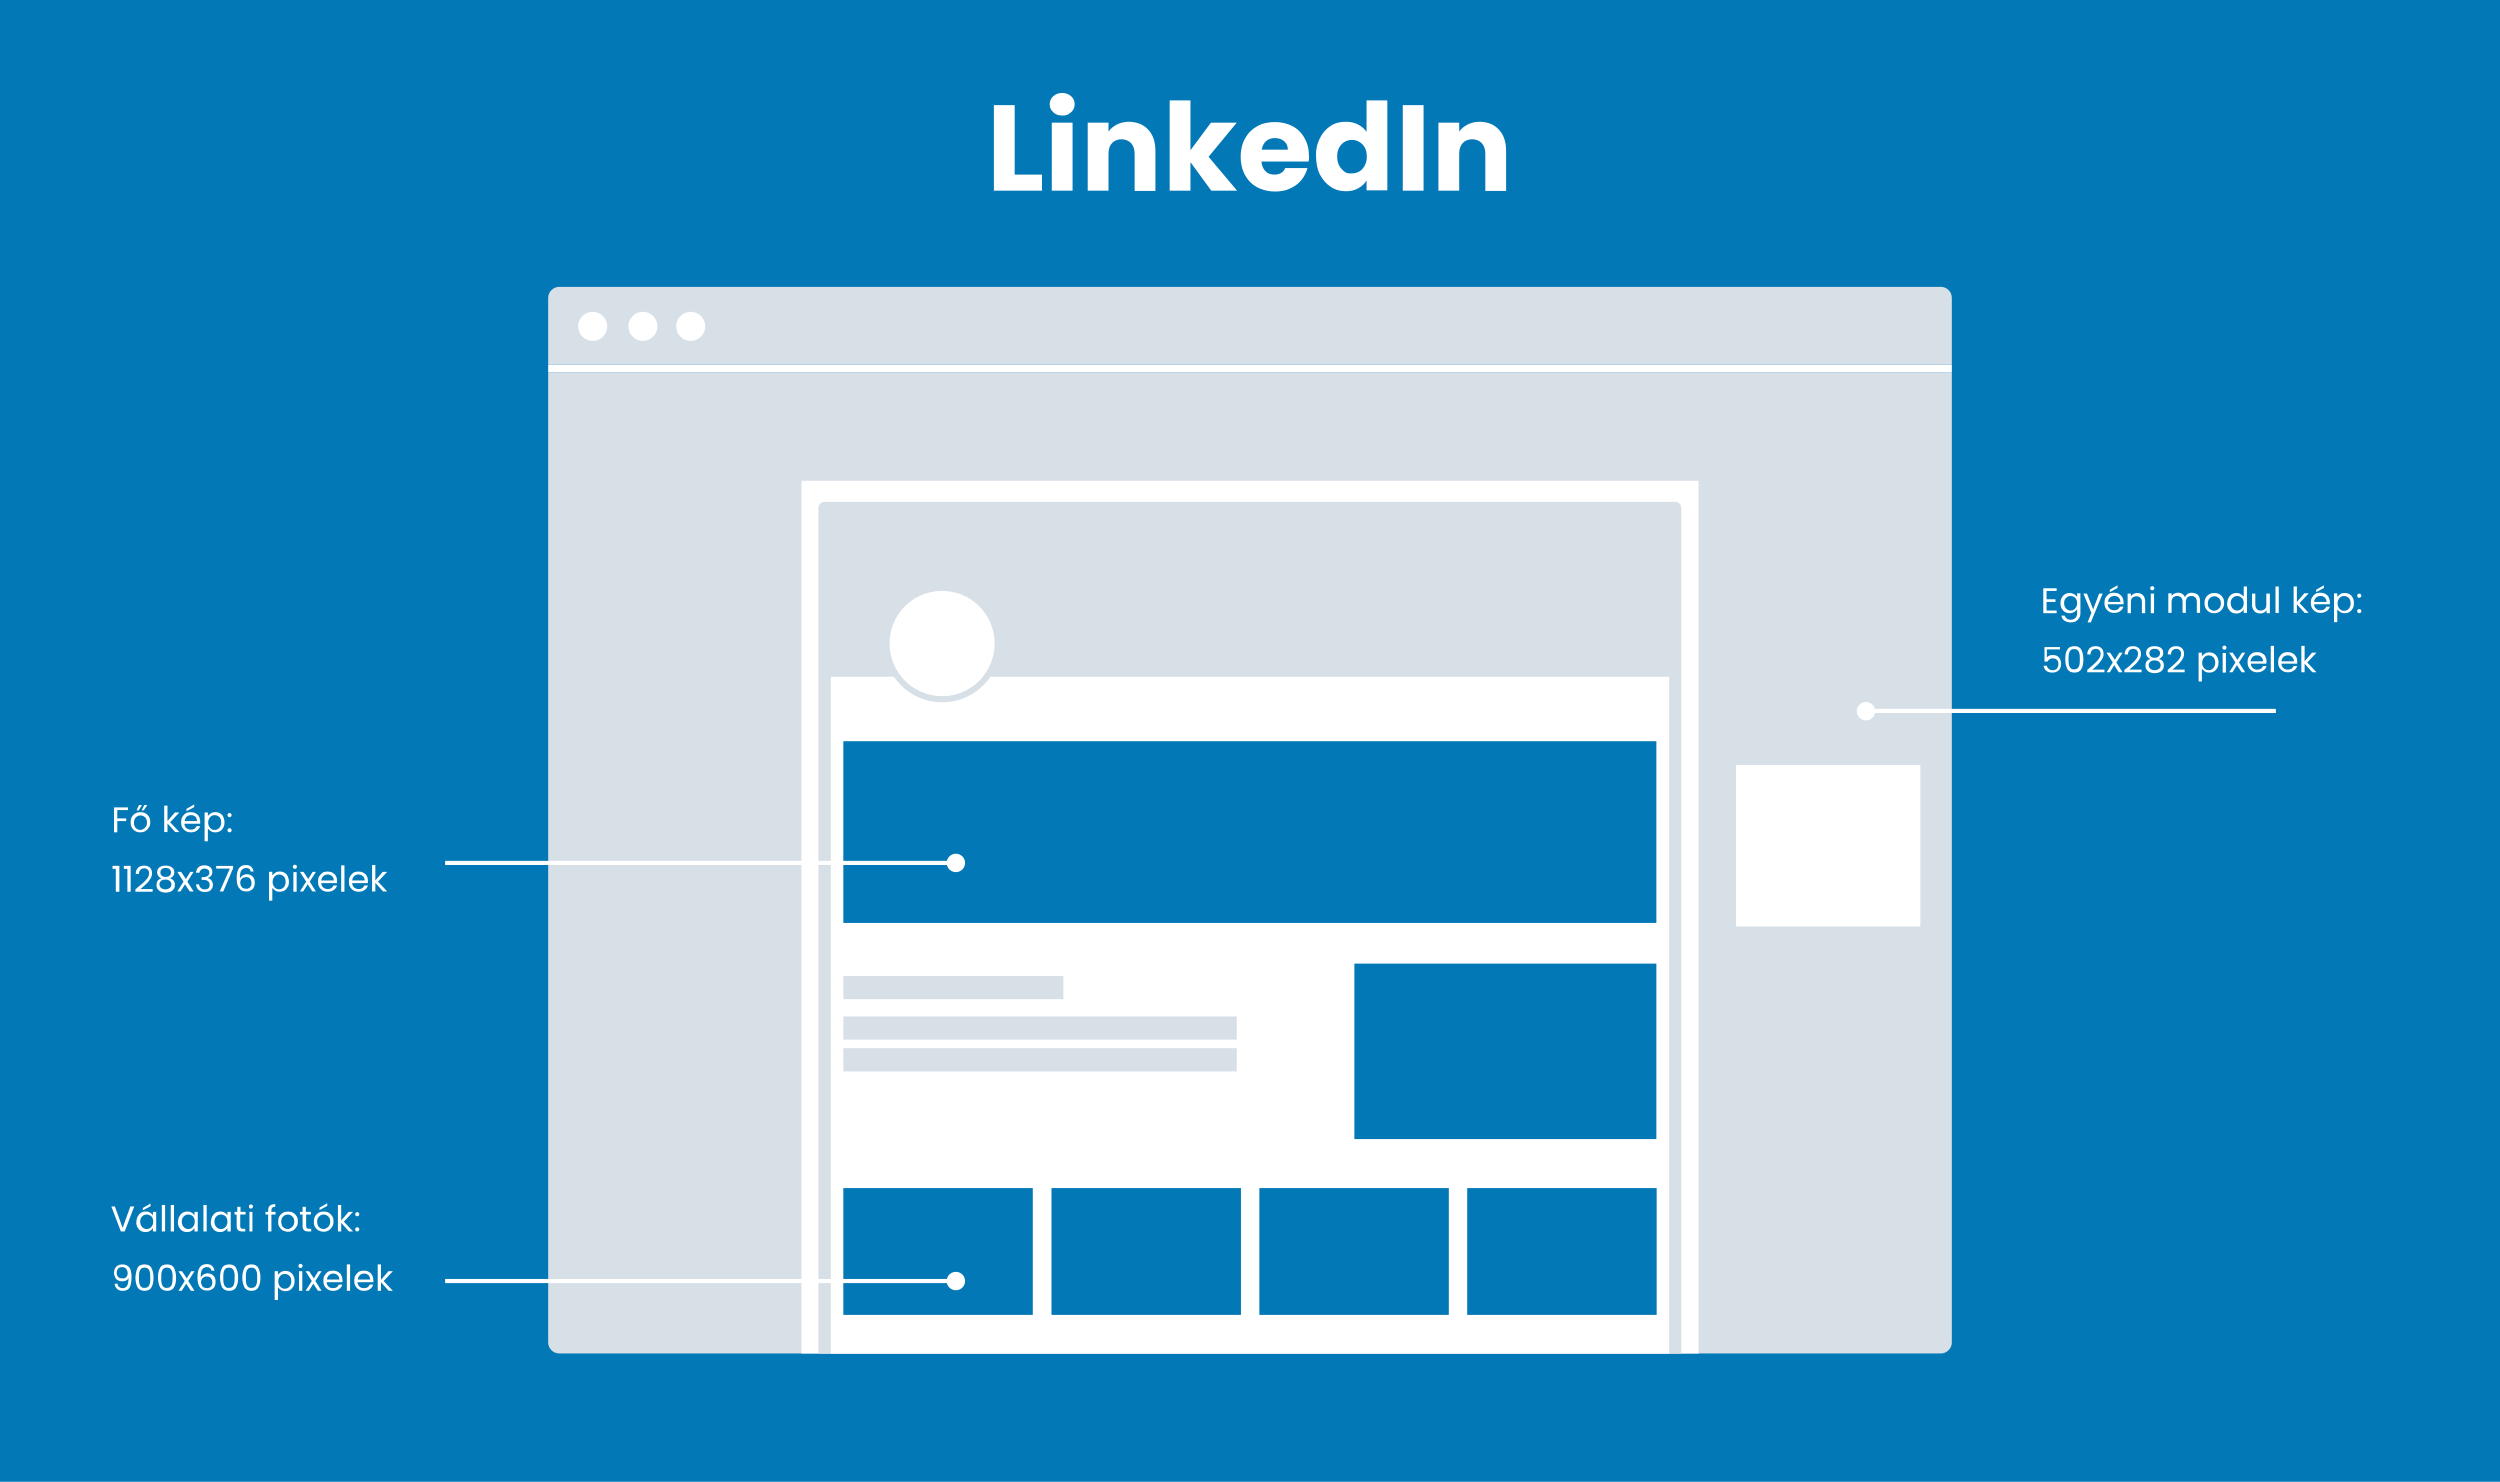
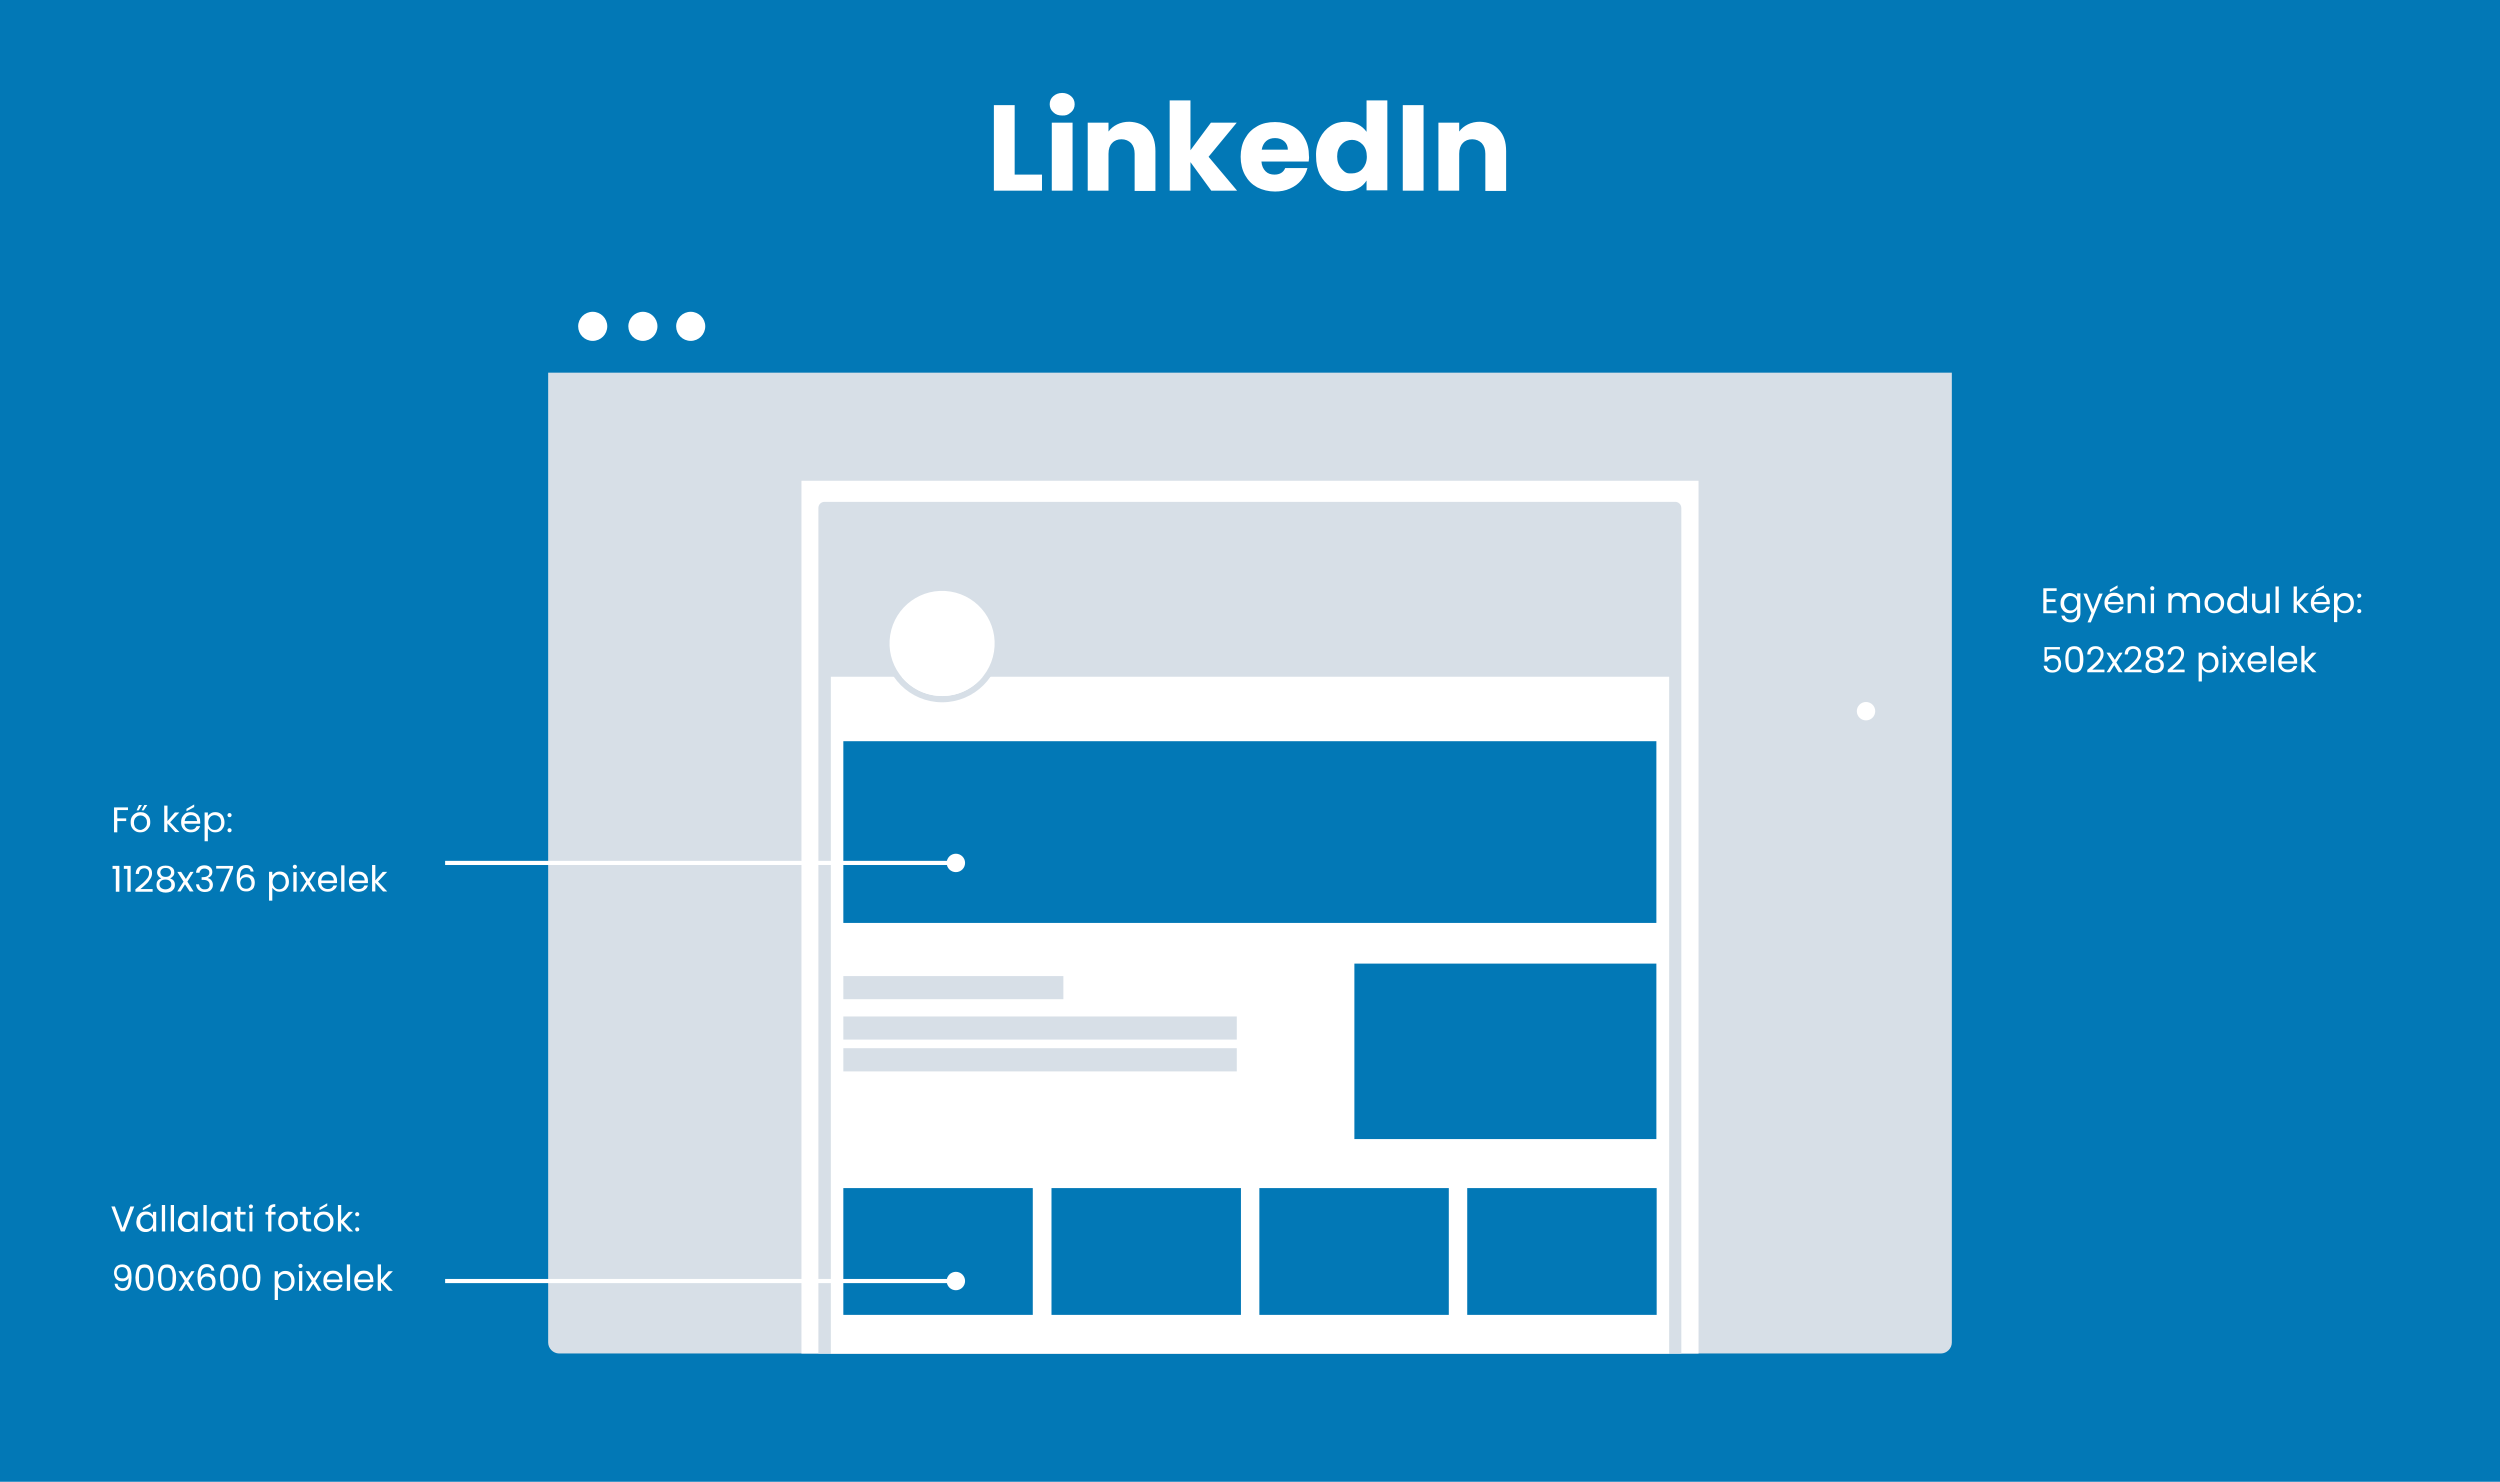
<svg xmlns="http://www.w3.org/2000/svg" xml:space="preserve" baseProfile="tiny" overflow="visible" version="1.2" viewBox="0 0 841.9 499">
  <path fill="#0278B6" d="M0 0h841.9v499H0z" />
-   <path fill="#D7DFE7" d="M657.3 100.3v22.5H184.6v-22.5c0-2 1.7-3.7 3.7-3.7h465.3c2 0 3.7 1.6 3.7 3.7" />
-   <path fill="#FFF" d="M184.6 122.8h472.7v2.7H184.6z" />
  <path fill="#D7DFE7" d="M184.6 125.5v326.6c0 2 1.7 3.7 3.7 3.7h465.3c2 0 3.7-1.7 3.7-3.7V125.5z" />
  <circle cx="199.6" cy="109.9" r="4.9" fill="#FFF" />
  <circle cx="216.5" cy="109.9" r="4.9" fill="#FFF" />
  <circle cx="232.6" cy="109.9" r="4.9" fill="#FFF" />
  <g fill="#FFF">
    <circle cx="320.8" cy="209.5" r="3.1" />
    <path d="M492.742 210.186h-170.6v-1.4h170.6z" />
  </g>
  <path fill="#FFF" d="M269.9 161.9H572v293.9H269.9z" />
  <path fill="#D7DFE7" d="M566.2 455.8H275.6V171.1c0-1.2.9-2.1 2.1-2.1h286.4c1.2 0 2.1.9 2.1 2.1z" />
  <path fill="#FFF" d="M279.8 227.9h282.3v227.9H279.8z" />
  <path fill="#D7DFE7" d="M317.3 197.1c-10.8 0-19.7 8.8-19.7 19.7s8.8 19.7 19.7 19.7c10.8 0 19.7-8.8 19.7-19.7-.1-10.9-8.9-19.7-19.7-19.7m0 37.3c-9.7 0-17.7-7.9-17.7-17.7 0-9.7 7.9-17.7 17.7-17.7s17.7 7.9 17.7 17.7c-.1 9.8-8 17.7-17.7 17.7" />
  <circle cx="317.3" cy="216.7" r="17.7" fill="#FFF" transform="rotate(-80.781 317.269 216.716)" />
  <g fill="#FFF">
    <path d="M341.7 58.8h9.2v5.4h-16.2V35.4h7zM354.7 37.8q-1.2-1.05-1.2-2.7t1.2-2.7c.8-.7 1.8-1.1 3-1.1s2.2.4 3 1.1q1.2 1.05 1.2 2.7t-1.2 2.7c-1.2 1.05-1.8 1.1-3 1.1s-2.2-.3-3-1.1m6.5 3.5v22.9h-7V41.3zM386.7 43.7q2.4 2.55 2.4 7.2v13.4h-7V51.8q0-2.25-1.2-3.6c-.8-.8-1.9-1.3-3.2-1.3s-2.4.4-3.2 1.3q-1.2 1.2-1.2 3.6v12.4h-7V41.3h7v3c.7-1 1.7-1.8 2.9-2.4s2.6-.9 4.1-.9c2.6.1 4.8.9 6.4 2.7M407.9 64.2l-7-9.6v9.6h-7V33.8h7v16.8l6.9-9.3h8.7L407 52.8l9.6 11.4zM440.7 54.4h-15.9c.1 1.4.6 2.5 1.4 3.3s1.8 1.1 3 1.1c1.7 0 3-.7 3.6-2.2h7.5c-.4 1.5-1.1 2.9-2.1 4.1s-2.2 2.1-3.8 2.8c-1.5.7-3.2 1-5 1-2.2 0-4.2-.5-6-1.4-1.8-1-3.1-2.3-4.1-4.1s-1.5-3.9-1.5-6.2.5-4.5 1.5-6.2c1-1.8 2.3-3.1 4.1-4.1 1.7-1 3.8-1.4 6-1.4s4.2.5 5.9 1.4 3.1 2.3 4 4q1.5 2.55 1.5 6c.1.5 0 1.2-.1 1.9m-7-3.9c0-1.2-.4-2.2-1.2-2.9s-1.8-1.1-3.1-1.1c-1.2 0-2.2.3-3 1s-1.3 1.7-1.5 2.9h8.8zM444.5 46.5c.9-1.8 2.1-3.1 3.6-4.1s3.2-1.4 5.1-1.4c1.5 0 2.9.3 4.1.9s2.2 1.5 2.9 2.5V33.8h7v30.3h-7v-3.3c-.7 1.1-1.6 2-2.8 2.6-1.2.7-2.6 1-4.2 1q-2.85 0-5.1-1.5c-1.5-1-2.7-2.4-3.6-4.1-.9-1.8-1.3-3.9-1.3-6.2-.1-2.3.4-4.3 1.3-6.1m14.3 2.1c-1-1-2.2-1.5-3.5-1.5s-2.6.5-3.5 1.5c-1 1-1.5 2.4-1.5 4.1q0 2.55 1.5 4.2c1.5 1.65 2.2 1.5 3.5 1.5s2.6-.5 3.5-1.5 1.5-2.4 1.5-4.1q0-2.7-1.5-4.2M479.4 35.4v28.8h-7V35.4zM504.8 43.7q2.4 2.55 2.4 7.2v13.4h-7V51.8q0-2.25-1.2-3.6c-.8-.8-1.9-1.3-3.2-1.3s-2.4.4-3.2 1.3q-1.2 1.2-1.2 3.6v12.4h-7V41.3h7v3c.7-1 1.7-1.8 2.9-2.4s2.6-.9 4.1-.9c2.7.1 4.8.9 6.4 2.7" />
  </g>
  <g fill="#FFF">
    <path d="M43.1 271.9v.9h-3.6v2.8h3v.9h-3v3.8h-1.1v-8.4zM45.6 279.9q-.75-.45-1.2-1.2c-.3-.5-.4-1.1-.4-1.8s.1-1.3.4-1.8q.45-.75 1.2-1.2c.5-.3 1.1-.4 1.7-.4s1.2.1 1.7.4q.75.45 1.2 1.2c.3.5.4 1.1.4 1.8s-.1 1.3-.5 1.8q-.45.75-1.2 1.2c-.5.3-1.1.4-1.7.4s-1.1-.1-1.6-.4m2.8-.8c.3-.2.6-.5.8-.8s.3-.8.3-1.3-.1-1-.3-1.3c-.2-.4-.5-.6-.8-.8s-.7-.3-1.1-.3-.8.1-1.1.3-.6.5-.8.8c-.2.4-.3.8-.3 1.3s.1 1 .3 1.4.5.6.8.8.7.3 1.1.3.7-.2 1.1-.4m-1.7-6.2H46l.8-1.8h1zm1.7 0h-.7l.9-1.8h1zM59 280.2l-2.6-2.9v2.9h-1.1v-8.9h1.1v5.2l2.5-2.9h1.5l-3.1 3.3 3.1 3.3zM67.4 277.4h-5.3c0 .6.3 1.2.7 1.5s.9.5 1.5.5q.75 0 1.2-.3c.3-.2.5-.5.7-.9h1.2c-.2.6-.5 1.1-1.1 1.5-.5.4-1.2.6-2 .6-.6 0-1.2-.1-1.7-.4q-.75-.45-1.2-1.2c-.3-.5-.4-1.1-.4-1.8s.1-1.3.4-1.8.7-.9 1.1-1.2c.5-.3 1.1-.4 1.7-.4s1.2.1 1.7.4.9.6 1.1 1.1c.3.5.4 1 .4 1.6.1.3 0 .5 0 .8m-1.3-2c-.2-.3-.4-.5-.8-.7s-.7-.2-1-.2c-.6 0-1 .2-1.4.5-.4.4-.6.8-.7 1.5h4.2c-.1-.4-.2-.8-.3-1.1m-.7-3.6-2.6 1.4v-.8l2.6-1.5zM71 273.9c.4-.3.9-.4 1.5-.4s1.1.1 1.6.4.9.7 1.1 1.2.4 1.1.4 1.8-.1 1.3-.4 1.8-.6.9-1.1 1.2-1 .4-1.6.4-1.1-.1-1.5-.4-.8-.6-1-.9v4.3h-1.1v-9.7H70v1.2c.2-.3.5-.6 1-.9m3.2 1.7c-.2-.4-.5-.6-.8-.8s-.7-.3-1.1-.3-.8.1-1.1.3-.6.5-.8.9-.3.8-.3 1.3.1.9.3 1.3.5.7.8.9.7.3 1.1.3.8-.1 1.1-.3.6-.5.8-.9.3-.8.3-1.3c0-.6-.1-1-.3-1.4M76.8 275c-.1-.1-.2-.3-.2-.5s.1-.4.2-.5.3-.2.5-.2.4.1.5.2.2.3.2.5-.1.4-.2.5-.3.2-.5.2-.3-.1-.5-.2m0 5.1c-.1-.1-.2-.3-.2-.5s.1-.4.2-.5.3-.2.5-.2.4.1.5.2.2.3.2.5-.1.4-.2.5-.3.2-.5.2-.3-.1-.5-.2M37.9 292.6v-1h2.3v8.7H39v-7.7zM41.7 292.6v-1H44v8.7h-1.1v-7.7zM48.1 297.4c.6-.5 1.1-1.1 1.5-1.6s.6-1.1.6-1.7c0-.5-.1-.9-.4-1.2s-.7-.5-1.2-.5-1 .2-1.3.5-.5.8-.5 1.4h-1.1c0-.9.3-1.6.8-2.1s1.2-.7 2-.7 1.5.2 2 .7.7 1.1.7 1.9c0 .7-.2 1.3-.6 1.9s-.8 1.2-1.4 1.7c-.5.5-1.1 1-1.9 1.7h4.1v.9h-5.8v-.8c1.1-1 1.9-1.6 2.5-2.1M53.3 295c-.2-.3-.4-.7-.4-1.2q0-.6.3-1.2c.2-.3.5-.6 1-.8.4-.2.9-.3 1.6-.3s1.1.1 1.6.3c.4.2.8.5 1 .8q.3.45.3 1.2c0 .5-.1.9-.4 1.2-.2.3-.6.6-1 .8.5.2.9.4 1.2.8s.4.8.4 1.4c0 .5-.1 1-.4 1.4s-.6.7-1.1.9-1 .3-1.6.3-1.1-.1-1.6-.3-.8-.5-1.1-.9-.4-.8-.4-1.4c0-.5.1-1 .4-1.4s.7-.6 1.2-.8c-.4-.2-.8-.5-1-.8m1 1.6q-.6.45-.6 1.2c0 .5.2.9.5 1.2.4.3.9.5 1.5.5s1.1-.2 1.5-.5.5-.7.5-1.2q0-.75-.6-1.2c-.4-.3-.9-.4-1.5-.4-.4 0-.9.1-1.3.4m2.8-3.9c-.3-.3-.8-.4-1.3-.4-.6 0-1 .1-1.3.4s-.5.6-.5 1.1c0 .4.2.8.5 1.1s.8.4 1.3.4 1-.1 1.3-.4.5-.6.5-1.1c0-.4-.2-.8-.5-1.1M63.9 300.2l-1.6-2.4-1.5 2.4h-1.1l2.1-3.3-2.1-3.3H61l1.6 2.4 1.5-2.4h1.1l-2.1 3.3 2.1 3.3zM66.9 292c.5-.4 1.2-.6 2-.6.5 0 1 .1 1.4.3s.7.5.9.8.3.7.3 1.1c0 .5-.1.9-.4 1.3s-.7.6-1.1.7v.1c.5.1.9.4 1.2.8s.5.9.5 1.5q0 .75-.3 1.2c-.3.45-.5.7-.9.9s-.9.3-1.5.3c-.8 0-1.5-.2-2.1-.7-.5-.4-.8-1.1-.9-1.9h1q.15.75.6 1.2c.45.45.8.5 1.3.5.6 0 1-.1 1.3-.4s.4-.7.4-1.1c0-.6-.2-1-.6-1.3s-1-.4-1.8-.4h-.3v-.9h.3c.7 0 1.3-.1 1.7-.4s.6-.6.6-1.1c0-.4-.1-.8-.4-1s-.7-.4-1.2-.4-.9.1-1.2.4-.5.6-.5 1H66c.1-.9.4-1.5.9-1.9M78.5 292.4l-3.3 7.8H74l3.4-7.7h-4.6v-.9h5.7zM82.9 292.3c-.7 0-1.2.3-1.6.8s-.5 1.5-.5 2.7c.2-.4.5-.7.9-1 .4-.2.9-.4 1.4-.4.8 0 1.5.3 2 .8s.7 1.2.7 2.1q0 .75-.3 1.5c-.2.4-.5.8-1 1-.4.3-.9.4-1.6.4-.8 0-1.5-.2-1.9-.6s-.8-.9-1-1.5q-.3-.9-.3-2.4c0-2.9 1-4.4 3.1-4.4q1.2 0 1.8.6c.4.4.7 1 .8 1.6h-1q-.15-1.2-1.5-1.2m-1 3.3c-.3.1-.6.4-.7.6-.2.3-.3.6-.3 1 0 .6.2 1.1.5 1.5s.9.6 1.5.6 1-.2 1.3-.5.5-.8.5-1.4-.2-1.1-.5-1.5-.8-.5-1.4-.5c-.3 0-.6.1-.9.2M92.7 293.9c.4-.3.9-.4 1.5-.4s1.1.1 1.6.4.9.7 1.1 1.2.4 1.1.4 1.8-.1 1.3-.4 1.8-.6.9-1.1 1.2-1 .4-1.6.4-1.1-.1-1.5-.4-.8-.6-1-.9v4.3h-1.1v-9.7h1.1v1.2c.3-.3.6-.6 1-.9m3.2 1.7c-.2-.4-.5-.6-.8-.8s-.7-.3-1.1-.3-.8.1-1.1.3-.6.5-.8.9-.3.8-.3 1.3.1.9.3 1.3.5.7.8.9.7.3 1.1.3.8-.1 1.1-.3.6-.5.8-.9.3-.8.3-1.3c0-.6-.1-1-.3-1.4M98.8 292.4c-.1-.1-.2-.3-.2-.5s.1-.4.2-.5.3-.2.5-.2.4.1.5.2.2.3.2.5-.1.4-.2.5-.3.2-.5.2c-.1 0-.3-.1-.5-.2m1.1 1.3v6.6h-1.1v-6.6zM105.2 300.2l-1.6-2.4-1.5 2.4H101l2.1-3.3-2.1-3.3h1.2l1.6 2.4 1.5-2.4h1.1l-2.1 3.3 2.1 3.3zM113.5 297.4h-5.3c0 .6.3 1.2.7 1.5s.9.5 1.5.5q.75 0 1.2-.3c.3-.2.5-.5.7-.9h1.2c-.2.6-.5 1.1-1.1 1.5-.5.4-1.2.6-2 .6-.6 0-1.2-.1-1.7-.4q-.75-.45-1.2-1.2c-.3-.5-.4-1.1-.4-1.8s.1-1.3.4-1.8.7-.9 1.1-1.2c.5-.3 1.1-.4 1.7-.4s1.2.1 1.7.4.9.6 1.1 1.1c.3.5.4 1 .4 1.6zm-1.4-2c-.2-.3-.4-.5-.8-.7s-.7-.2-1-.2c-.6 0-1 .2-1.4.5-.4.4-.6.8-.7 1.5h4.2c0-.4-.1-.8-.3-1.1M116 291.4v8.9h-1.1v-8.9zM123.9 297.4h-5.3c0 .6.3 1.2.7 1.5s.9.5 1.5.5q.75 0 1.2-.3c.3-.2.5-.5.7-.9h1.2c-.2.6-.5 1.1-1.1 1.5-.5.4-1.2.6-2 .6-.6 0-1.2-.1-1.7-.4q-.75-.45-1.2-1.2c-.3-.5-.4-1.1-.4-1.8s.1-1.3.4-1.8.7-.9 1.1-1.2c.5-.3 1.1-.4 1.7-.4s1.2.1 1.7.4.9.6 1.1 1.1c.3.5.4 1 .4 1.6zm-1.4-2c-.2-.3-.4-.5-.8-.7s-.7-.2-1-.2c-.6 0-1 .2-1.4.5-.4.4-.6.8-.7 1.5h4.2c0-.4-.1-.8-.3-1.1M129 300.2l-2.6-2.9v2.9h-1.1v-8.9h1.1v5.2l2.5-2.9h1.5l-3.1 3.3 3.1 3.3z" />
  </g>
  <g fill="#FFF">
    <path d="M689.2 199v2.8h3v.9h-3v2.9h3.4v.9h-4.5v-8.4h4.5v.9zM698.5 200.1c.4.2.7.6 1 .9v-1.2h1.1v6.7c0 .6-.1 1.1-.4 1.6s-.6.8-1.1 1.1-1 .4-1.7.4c-.9 0-1.6-.2-2.2-.6s-.9-1-1-1.7h1.1c.1.4.4.7.7 1s.8.4 1.4.4q.9 0 1.5-.6c.4-.4.6-.9.6-1.6v-1.4c-.2.4-.5.7-1 1s-.9.4-1.5.4-1.1-.1-1.6-.4-.8-.7-1.1-1.2-.4-1.1-.4-1.8.1-1.3.4-1.8.6-.9 1.1-1.2 1-.4 1.6-.4 1.1.2 1.5.4m.7 1.7c-.2-.4-.5-.6-.8-.8s-.7-.3-1.1-.3-.8.1-1.1.3-.6.5-.8.8c-.2.4-.3.8-.3 1.3s.1.9.3 1.3.5.7.8.9.7.3 1.1.3.8-.1 1.1-.3.6-.5.8-.9.3-.8.3-1.3-.1-.9-.3-1.3M708.1 199.9l-4 9.7H703l1.3-3.2-2.7-6.5h1.2l2.1 5.3 2-5.3zM715.1 203.5h-5.3c0 .6.3 1.2.7 1.5.4.4.9.5 1.5.5q.75 0 1.2-.3c.3-.2.5-.5.7-.9h1.2c-.2.6-.5 1.1-1.1 1.5-.5.4-1.2.6-2 .6-.6 0-1.2-.1-1.7-.4q-.75-.45-1.2-1.2c-.3-.5-.4-1.1-.4-1.8s.1-1.3.4-1.8.7-.9 1.1-1.2c.5-.3 1.1-.4 1.7-.4s1.2.1 1.7.4.8.6 1.1 1.1.4 1 .4 1.6c.1.4 0 .6 0 .8m-1.3-1.9c-.2-.3-.4-.5-.8-.7-.3-.2-.7-.2-1-.2-.6 0-1 .2-1.4.5s-.6.8-.7 1.5h4.2c-.1-.5-.2-.8-.3-1.1m-.7-3.6-2.6 1.4v-.8l2.6-1.5zM721.7 200.5c.5.5.7 1.2.7 2.1v3.9h-1.1v-3.7c0-.7-.2-1.2-.5-1.5s-.8-.5-1.3-.5c-.6 0-1 .2-1.4.5s-.5.9-.5 1.6v3.6h-1.1v-6.6h1.1v.9c.2-.3.5-.6.9-.8s.8-.3 1.2-.3c.9 0 1.6.3 2 .8M724.3 198.6c-.1-.1-.2-.3-.2-.5s.1-.4.2-.5.3-.2.5-.2.4.1.5.2.2.3.2.5-.1.4-.2.5-.3.2-.5.2-.3-.1-.5-.2m1.1 1.3v6.6h-1.1v-6.6zM739.7 200c.4.2.7.5.9 1q.3.6.3 1.5v3.9h-1.1v-3.7c0-.7-.2-1.2-.5-1.5s-.8-.5-1.3-.5c-.6 0-1 .2-1.4.5-.3.4-.5.9-.5 1.6v3.6H735v-3.7c0-.7-.2-1.2-.5-1.5s-.8-.5-1.3-.5c-.6 0-1 .2-1.4.5-.3.4-.5.9-.5 1.6v3.6h-1.1v-6.6h1.1v.9c.2-.3.5-.6.9-.8q.6-.3 1.2-.3c.6 0 1 .1 1.5.4.4.2.7.6.9 1.1.2-.5.5-.8.9-1.1s.9-.4 1.4-.4c.8.1 1.2.2 1.6.4M744 206.1q-.75-.45-1.2-1.2c-.3-.5-.4-1.1-.4-1.8s.1-1.3.4-1.8.7-.9 1.2-1.2 1.1-.4 1.7-.4 1.2.1 1.7.4q.75.45 1.2 1.2c.3.5.4 1.1.4 1.8s-.2 1.3-.5 1.8q-.45.75-1.2 1.2c-.5.3-1.1.4-1.7.4s-1.1-.1-1.6-.4m2.8-.8c.3-.2.6-.5.8-.8.2-.4.3-.8.3-1.3s-.1-1-.3-1.3c-.2-.4-.5-.6-.8-.8s-.7-.3-1.1-.3-.8.1-1.1.3-.6.5-.8.8c-.2.4-.3.8-.3 1.3s.1 1 .3 1.4.5.6.8.8.7.3 1.1.3c.4-.1.7-.2 1.1-.4M750.5 201.3c.3-.5.6-.9 1.1-1.2s1-.4 1.6-.4c.5 0 1 .1 1.4.4.4.2.8.5 1 .9v-3.5h1.1v8.9h-1.1v-1.2c-.2.4-.5.7-1 1s-.9.4-1.5.4-1.1-.1-1.6-.4-.8-.7-1.1-1.2-.4-1.1-.4-1.8c.1-.8.2-1.3.5-1.9m4.8.5c-.2-.4-.5-.6-.8-.8s-.7-.3-1.1-.3-.8.1-1.1.3-.6.5-.8.8c-.2.4-.3.8-.3 1.3s.1.9.3 1.3.5.7.8.9.7.3 1.1.3.8-.1 1.1-.3.6-.5.8-.9.3-.8.3-1.3-.1-.9-.3-1.3M764.4 199.9v6.6h-1.1v-1c-.2.3-.5.6-.9.8s-.8.3-1.2.3c-.5 0-1-.1-1.4-.3s-.7-.5-1-1c-.2-.4-.4-.9-.4-1.5v-3.9h1.1v3.7c0 .6.2 1.1.5 1.5s.8.5 1.3.5c.6 0 1-.2 1.4-.5s.5-.9.5-1.6v-3.6zM767.4 197.5v8.9h-1.1v-8.9zM776.1 206.4l-2.6-2.9v2.9h-1.1v-8.9h1.1v5.2l2.5-2.9h1.5l-3.1 3.3 3.1 3.3zM784.6 203.5h-5.3c0 .6.3 1.2.7 1.5.4.4.9.5 1.5.5q.75 0 1.2-.3c.3-.2.5-.5.7-.9h1.2c-.2.6-.5 1.1-1.1 1.5s-1.2.6-2 .6c-.6 0-1.2-.1-1.7-.4q-.75-.45-1.2-1.2c-.3-.5-.4-1.1-.4-1.8s.1-1.3.4-1.8.7-.9 1.1-1.2 1.1-.4 1.7-.4 1.2.1 1.7.4.9.6 1.1 1.1.4 1 .4 1.6zm-1.4-1.9c-.2-.3-.4-.5-.8-.7-.3-.2-.7-.2-1-.2-.6 0-1 .2-1.4.5-.4.4-.6.8-.7 1.5h4.2c0-.5-.1-.8-.3-1.1m-.6-3.6-2.6 1.4v-.8l2.6-1.5zM788.1 200.1c.4-.3.9-.4 1.5-.4s1.1.1 1.6.4.9.7 1.1 1.2c.3.5.4 1.1.4 1.8s-.1 1.3-.4 1.8-.6.9-1.1 1.2-1 .4-1.6.4-1.1-.1-1.5-.4-.8-.6-1-.9v4.3H786v-9.7h1.1v1.2c.3-.3.6-.6 1-.9m3.2 1.7c-.2-.4-.5-.6-.8-.8s-.7-.3-1.1-.3-.8.1-1.1.3-.6.5-.8.9-.3.8-.3 1.3.1.9.3 1.3.5.7.8.9.7.3 1.1.3.8-.1 1.1-.3.6-.5.8-.9.3-.8.3-1.3c0-.6-.1-1-.3-1.4M794 201.1c-.1-.1-.2-.3-.2-.5s.1-.4.2-.5.3-.2.5-.2.4.1.5.2.2.3.2.5-.1.4-.2.5-.3.2-.5.2c-.2.1-.4 0-.5-.2m0 5.2c-.1-.1-.2-.3-.2-.5s.1-.4.2-.5.3-.2.5-.2.4.1.5.2.2.3.2.5-.1.4-.2.5-.3.2-.5.2-.4-.1-.5-.2M693.5 218.7h-4.2v2.7c.2-.3.5-.5.8-.6.4-.2.7-.2 1.2-.2.7 0 1.2.1 1.6.4s.7.6.9 1.1c.2.4.3.9.3 1.4q0 .9-.3 1.5c-.3.6-.5.8-1 1.1s-1 .4-1.7.4c-.8 0-1.5-.2-2-.6s-.8-1-.9-1.7h1.1c.1.5.3.8.7 1.1.3.3.8.4 1.3.4.6 0 1.1-.2 1.4-.6s.5-.9.5-1.5-.2-1.1-.5-1.4-.8-.5-1.4-.5c-.4 0-.8.1-1.1.3s-.5.5-.7.8h-1v-4.9h5.2v.8zM696.2 218.8q.6-1.2 2.4-1.2c1.1 0 1.9.4 2.3 1.2s.7 1.8.7 3.2-.2 2.5-.7 3.3c-.4.8-1.2 1.2-2.3 1.2q-1.65 0-2.4-1.2c-.4-.8-.7-1.9-.7-3.3s.2-2.5.7-3.2m4.1 1.4q-.15-.75-.6-1.2c-.3-.3-.7-.4-1.2-.4s-1 .1-1.2.4q-.45.45-.6 1.2c-.1.5-.1 1.1-.1 1.8s0 1.3.1 1.8q.15.75.6 1.2c.45.45.7.4 1.2.4s.9-.1 1.2-.4.5-.7.6-1.2.1-1.1.1-1.8 0-1.3-.1-1.8M705.3 223.5c.6-.5 1.1-1.1 1.5-1.6.4-.6.6-1.1.6-1.7 0-.5-.1-.9-.4-1.2s-.7-.5-1.2-.5-1 .2-1.3.5-.5.8-.5 1.4h-1.1c0-.9.3-1.6.8-2.1s1.2-.7 2-.7 1.5.2 2 .7.7 1.1.7 1.9c0 .7-.2 1.3-.6 1.9s-.8 1.2-1.3 1.7-1.1 1-1.9 1.7h4.1v.9h-5.8v-.8c1-.9 1.8-1.5 2.4-2.1M713.5 226.4 712 224l-1.5 2.4h-1.1l2.1-3.3-2.1-3.3h1.2l1.6 2.4 1.5-2.4h1.1l-2.1 3.3 2.1 3.3zM717.9 223.5c.6-.5 1.1-1.1 1.5-1.6.4-.6.6-1.1.6-1.7 0-.5-.1-.9-.4-1.2s-.7-.5-1.2-.5-1 .2-1.3.5-.5.8-.5 1.4h-1.1c0-.9.3-1.6.8-2.1s1.2-.7 2-.7 1.5.2 2 .7.7 1.1.7 1.9c0 .7-.2 1.3-.6 1.9s-.8 1.2-1.4 1.7-1.1 1-1.9 1.7h4.1v.9h-5.8v-.8c1.2-.9 2-1.5 2.5-2.1M723.1 221.1c-.2-.3-.4-.7-.4-1.2q0-.6.3-1.2c.2-.3.5-.6 1-.8.4-.2.9-.3 1.6-.3.6 0 1.1.1 1.6.3s.8.5 1 .8q.3.45.3 1.2c0 .5-.1.9-.4 1.2-.2.3-.6.6-1 .8.5.2.9.4 1.2.8s.4.8.4 1.4c0 .5-.1 1-.4 1.4s-.6.7-1.1.9-1 .3-1.6.3-1.1-.1-1.6-.3-.8-.5-1.1-.9-.4-.8-.4-1.4c0-.5.1-1 .4-1.4s.7-.6 1.2-.8c-.4-.2-.7-.4-1-.8m1.1 1.7q-.6.45-.6 1.2c0 .5.2.9.5 1.2.4.3.9.5 1.5.5s1.1-.2 1.5-.5.5-.7.5-1.2q0-.75-.6-1.2c-.4-.3-.9-.4-1.5-.4-.5 0-1 .1-1.3.4m2.7-3.9c-.3-.3-.8-.4-1.3-.4-.6 0-1 .1-1.3.4s-.5.6-.5 1.1c0 .4.2.8.5 1.1s.8.4 1.3.4 1-.1 1.3-.4.5-.6.5-1.1c0-.4-.1-.8-.5-1.1M732.4 223.5c.6-.5 1.1-1.1 1.5-1.6.4-.6.6-1.1.6-1.7 0-.5-.1-.9-.4-1.2s-.7-.5-1.2-.5-1 .2-1.3.5-.5.8-.5 1.4H730c0-.9.3-1.6.8-2.1s1.2-.7 2-.7 1.5.2 2 .7.7 1.1.7 1.9c0 .7-.2 1.3-.6 1.9s-.8 1.2-1.4 1.7-1.1 1-1.9 1.7h4.1v.9H730v-.8c1-.9 1.8-1.5 2.4-2.1M742.5 220.1c.4-.3.9-.4 1.5-.4s1.1.1 1.6.4.8.7 1.1 1.2.4 1.1.4 1.8-.1 1.3-.4 1.8-.6.9-1.1 1.2-1 .4-1.6.4-1.1-.1-1.5-.4-.8-.6-1-.9v4.3h-1.1v-9.7h1.1v1.2c.2-.3.6-.6 1-.9m3.2 1.7c-.2-.4-.5-.6-.8-.8s-.7-.3-1.1-.3-.8.1-1.1.3-.6.5-.8.9-.3.8-.3 1.3.1.9.3 1.3.5.7.8.9.7.3 1.1.3.8-.1 1.1-.3.6-.5.8-.9.3-.8.3-1.3c0-.6-.1-1-.3-1.4M748.6 218.6c-.1-.1-.2-.3-.2-.5s.1-.4.2-.5.3-.2.5-.2.4.1.5.2.2.3.2.5-.1.4-.2.5-.3.2-.5.2-.4-.1-.5-.2m1 1.3v6.6h-1.1v-6.6zM754.9 226.4l-1.6-2.4-1.5 2.4h-1.1l2.1-3.3-2.1-3.3h1.2l1.6 2.4 1.5-2.4h1.1l-2.1 3.3 2.1 3.3zM763.2 223.5H758c0 .6.3 1.2.7 1.5.4.4.9.5 1.5.5q.75 0 1.2-.3c.3-.2.5-.5.7-.9h1.2c-.2.6-.5 1.1-1.1 1.5s-1.2.6-2 .6c-.6 0-1.2-.1-1.7-.4q-.75-.45-1.2-1.2c-.3-.5-.4-1.1-.4-1.8s.1-1.3.4-1.8.7-.9 1.1-1.2 1.1-.4 1.7-.4 1.2.1 1.7.4.9.6 1.1 1.1.4 1 .4 1.6c-.1.4-.1.6-.1.8m-1.4-1.9c-.2-.3-.4-.5-.8-.7-.3-.2-.7-.2-1-.2-.6 0-1 .2-1.4.5-.4.4-.6.8-.7 1.5h4.2c0-.5-.1-.8-.3-1.1M765.8 217.5v8.9h-1.1v-8.9zM773.6 223.5h-5.3c0 .6.3 1.2.7 1.5.4.4.9.5 1.5.5q.75 0 1.2-.3c.3-.2.5-.5.7-.9h1.2c-.2.6-.5 1.1-1.1 1.5-.5.4-1.2.6-2 .6-.6 0-1.2-.1-1.7-.4q-.75-.45-1.2-1.2c-.3-.5-.4-1.1-.4-1.8s.1-1.3.4-1.8.7-.9 1.1-1.2c.5-.3 1.1-.4 1.7-.4s1.2.1 1.7.4.8.6 1.1 1.1.4 1 .4 1.6zm-1.4-1.9c-.2-.3-.4-.5-.8-.7-.3-.2-.7-.2-1-.2-.6 0-1 .2-1.4.5s-.6.8-.7 1.5h4.2c0-.5-.1-.8-.3-1.1M778.7 226.4l-2.6-2.9v2.9H775v-8.9h1.1v5.2l2.5-2.9h1.5l-3.1 3.3 3.1 3.3z" />
  </g>
  <g fill="#FFF">
    <circle cx="628.4" cy="239.5" r="3.1" />
-     <path d="M766.426 240.113h-136.6v-1.4h136.6z" />
  </g>
  <path fill="#0278B6" d="M284 249.6h273.8v61.2H284zM456.1 324.5h101.7v59.1H456.1z" />
  <g fill="#0278B6">
-     <path d="M494.1 400.1h63.8v42.7h-63.8zM424.1 400.1h63.8v42.7h-63.8zM354.1 400.1h63.8v42.7h-63.8zM284 400.1h63.8v42.7H284z" />
+     <path d="M494.1 400.1h63.8v42.7h-63.8zM424.1 400.1h63.8v42.7h-63.8M354.1 400.1h63.8v42.7h-63.8zM284 400.1h63.8v42.7H284z" />
  </g>
  <g fill="#D7DFE7">
    <path d="M284 328.7h74.1v7.8H284zM284 342.3h132.5v7.8H284zM284 353h132.5v7.8H284z" />
  </g>
  <g fill="#FFF">
    <circle cx="321.9" cy="290.6" r="3.1" />
    <path d="M149.9 289.9h170.6v1.4H149.9z" />
  </g>
  <g fill="#FFF">
    <path d="m45.2 406.3-3.2 8.4h-1.3l-3.2-8.4h1.2l2.6 7.2 2.6-7.2zM46.4 409.6c.3-.5.6-.9 1.1-1.2s1-.4 1.6-.4 1.1.1 1.5.4c.4.2.7.6.9.9v-1.2h1.1v6.6h-1.1v-1.2c-.2.4-.5.7-1 1-.4.3-.9.4-1.5.4s-1.1-.1-1.6-.4-.8-.7-1.1-1.2-.4-1.1-.4-1.8c.1-.8.2-1.4.5-1.9m4.9.5c-.2-.4-.5-.7-.8-.8-.3-.2-.7-.3-1.1-.3s-.8.1-1.1.3-.6.5-.8.8c-.2.4-.3.8-.3 1.3s.1.9.3 1.3.5.7.8.9.7.3 1.1.3.8-.1 1.1-.3.6-.5.8-.9.3-.8.3-1.3-.1-1-.3-1.3m-.6-3.9-2.6 1.4v-.8l2.6-1.5zM55.6 405.8v8.9h-1.1v-8.9zM58.6 405.8v8.9h-1.1v-8.9zM60.4 409.6c.3-.5.6-.9 1.1-1.2s1-.4 1.6-.4 1.1.1 1.5.4c.4.2.7.6.9.9v-1.2h1.1v6.6h-1.1v-1.2c-.2.4-.5.7-1 1-.4.3-.9.4-1.5.4s-1.1-.1-1.6-.4-.8-.7-1.1-1.2-.4-1.1-.4-1.8c.1-.8.2-1.4.5-1.9m4.9.5c-.2-.4-.5-.7-.8-.8-.3-.2-.7-.3-1.1-.3s-.8.1-1.1.3-.6.5-.8.8c-.2.4-.3.8-.3 1.3s.1.9.3 1.3.5.7.8.9.7.3 1.1.3.8-.1 1.1-.3.6-.5.8-.9.3-.8.3-1.3-.1-1-.3-1.3M69.6 405.8v8.9h-1.1v-8.9zM71.5 409.6c.3-.5.6-.9 1.1-1.2s1-.4 1.6-.4 1.1.1 1.5.4c.4.2.7.6.9.9v-1.2h1.1v6.6h-1.1v-1.2c-.2.4-.5.7-1 1-.4.3-.9.4-1.5.4s-1.1-.1-1.6-.4-.8-.7-1.1-1.2-.4-1.1-.4-1.8c.1-.8.2-1.4.5-1.9m4.8.5c-.2-.4-.5-.7-.8-.8-.3-.2-.7-.3-1.1-.3s-.8.1-1.1.3-.6.5-.8.8c-.2.4-.3.8-.3 1.3s.1.9.3 1.3.5.7.8.9.7.3 1.1.3.8-.1 1.1-.3.6-.5.8-.9.3-.8.3-1.3-.1-1-.3-1.3M80.9 409v3.9c0 .3.1.5.2.7.1.1.4.2.7.2h.8v.9h-1c-.6 0-1.1-.1-1.4-.4s-.5-.7-.5-1.4V409H79v-.9h.9v-1.7H81v1.7h1.7v.9zM84 406.8c-.1-.1-.2-.3-.2-.5s.1-.4.2-.5.3-.2.5-.2.4.1.5.2.2.3.2.5-.1.4-.2.5-.3.2-.5.2-.4 0-.5-.2m1 1.3v6.6h-1v-6.6zM92.8 409h-1.4v5.7h-1.1V409h-.9v-.9h.9v-.5c0-.7.2-1.3.6-1.6s1-.5 1.8-.5v.9c-.5 0-.8.1-1 .3q-.3.3-.3.9v.5h1.4zM95.3 414.4q-.75-.45-1.2-1.2c-.45-.75-.4-1.1-.4-1.8s.1-1.3.4-1.8q.45-.75 1.2-1.2c.5-.3 1.1-.4 1.7-.4s1.2.1 1.7.4q.75.45 1.2 1.2c.45.75.4 1.1.4 1.8s-.1 1.3-.5 1.8q-.45.75-1.2 1.2c-.5.3-1.1.4-1.7.4s-1.1-.2-1.6-.4m2.7-.9c.3-.2.6-.5.8-.8.2-.4.3-.8.3-1.3s-.1-1-.3-1.3-.5-.6-.8-.8-.7-.3-1.1-.3-.8.1-1.1.3-.6.5-.8.8c-.2.4-.3.8-.3 1.3s.1 1 .3 1.4.5.6.8.8.7.3 1.1.3.8-.2 1.1-.4M103.1 409v3.9c0 .3.1.5.2.7.1.1.4.2.7.2h.8v.9h-1c-.6 0-1.1-.1-1.4-.4s-.5-.7-.5-1.4V409h-.9v-.9h.9v-1.7h1.1v1.7h1.7v.9zM107.3 414.4q-.75-.45-1.2-1.2c-.45-.75-.4-1.1-.4-1.8s.1-1.3.4-1.8q.45-.75 1.2-1.2c.5-.3 1.1-.4 1.7-.4s1.2.1 1.7.4q.75.45 1.2 1.2c.45.75.4 1.1.4 1.8s-.1 1.3-.5 1.8q-.45.75-1.2 1.2c-.5.3-1.1.4-1.7.4-.5 0-1.1-.2-1.6-.4m2.8-.9c.3-.2.6-.5.8-.8.2-.4.3-.8.3-1.3s-.1-1-.3-1.3-.5-.6-.8-.8-.7-.3-1.1-.3-.8.1-1.1.3-.6.5-.8.8c-.2.4-.3.8-.3 1.3s.1 1 .3 1.4.5.6.8.8.7.3 1.1.3.7-.2 1.1-.4m.1-7.4-2.6 1.4v-.8l2.6-1.5zM117.5 414.7l-2.6-2.9v2.9h-1.1v-8.9h1.1v5.2l2.5-2.9h1.5l-3.1 3.3 3.1 3.3zM119.8 409.4c-.1-.1-.2-.3-.2-.5s.1-.4.2-.5.3-.2.5-.2.4.1.5.2.2.3.2.5-.1.4-.2.5-.3.2-.5.2-.4-.1-.5-.2m0 5.1c-.1-.1-.2-.3-.2-.5s.1-.4.2-.5.3-.2.5-.2.4.1.5.2.2.3.2.5-.1.4-.2.5-.3.2-.5.2-.4 0-.5-.2M40.1 433.4c.3.2.7.4 1.2.4.7 0 1.2-.3 1.5-.8s.5-1.4.5-2.6c-.2.4-.4.6-.8.8s-.8.3-1.3.3-1-.1-1.4-.3-.8-.5-1-1c-.2-.4-.4-.9-.4-1.5 0-.9.2-1.5.7-2.1.5-.5 1.2-.8 2.1-.8 1.1 0 1.9.4 2.4 1.1s.7 1.8.7 3.3c0 1-.1 1.8-.3 2.5q-.3 1.05-.9 1.5c-.4.3-1 .5-1.8.5s-1.5-.2-1.9-.7c-.5-.4-.7-1-.8-1.7h1c0 .5.2.8.5 1.1m2.4-3.3c.3-.3.5-.8.5-1.3 0-.6-.2-1.1-.5-1.5s-.8-.6-1.4-.6-1 .2-1.3.5c-.3.4-.5.8-.5 1.4s.2 1.1.5 1.4c.3.4.8.5 1.4.5.5.1 1-.1 1.3-.4M46.3 427q.6-1.2 2.4-1.2c1.1 0 1.9.4 2.3 1.2s.7 1.8.7 3.2-.2 2.5-.7 3.3c-.4.8-1.2 1.2-2.3 1.2q-1.65 0-2.4-1.2c-.4-.8-.7-1.9-.7-3.3.1-1.3.3-2.4.7-3.2m4.2 1.5q-.15-.75-.6-1.2c-.3-.3-.7-.4-1.2-.4s-1 .1-1.2.4q-.45.45-.6 1.2c-.1.5-.1 1.1-.1 1.8s0 1.3.1 1.8q.15.75.6 1.2c.45.45.7.4 1.2.4s.9-.1 1.2-.4q.45-.45.6-1.2c.1-.5.1-1.1.1-1.8 0-.8 0-1.3-.1-1.8M53.9 427q.6-1.2 2.4-1.2c1.1 0 1.9.4 2.3 1.2s.7 1.8.7 3.2-.2 2.5-.7 3.3c-.4.8-1.2 1.2-2.3 1.2q-1.65 0-2.4-1.2c-.4-.8-.7-1.9-.7-3.3 0-1.3.2-2.4.7-3.2m4.1 1.5q-.15-.75-.6-1.2c-.3-.3-.7-.4-1.2-.4s-1 .1-1.2.4q-.45.45-.6 1.2c-.1.5-.1 1.1-.1 1.8s0 1.3.1 1.8q.15.75.6 1.2c.45.45.7.4 1.2.4s.9-.1 1.2-.4q.45-.45.6-1.2c.1-.5.1-1.1.1-1.8.1-.8 0-1.3-.1-1.8M64.3 434.7l-1.6-2.4-1.5 2.4h-1.1l2.1-3.3-2.1-3.3h1.2l1.6 2.4 1.5-2.4h1.1l-2.1 3.3 2.1 3.3zM69.7 426.7c-.7 0-1.2.3-1.6.8s-.5 1.5-.5 2.7c.2-.4.5-.7.9-1 .4-.2.9-.4 1.4-.4.8 0 1.5.3 2 .8s.7 1.2.7 2.1q0 .75-.3 1.5c-.2.4-.5.8-1 1-.4.3-.9.4-1.6.4-.8 0-1.5-.2-1.9-.6-.5-.4-.8-.9-1-1.5s-.3-1.4-.3-2.4c0-2.9 1-4.4 3.1-4.4q1.2 0 1.8.6c.6.6.7 1 .8 1.6h-1c-.1-.7-.6-1.2-1.5-1.2m-1 3.4c-.3.1-.6.4-.7.6s-.3.6-.3 1c0 .6.2 1.1.5 1.5s.9.6 1.5.6 1-.2 1.3-.5.5-.8.5-1.4-.2-1.1-.5-1.5-.8-.5-1.4-.5c-.3-.1-.6 0-.9.2M74.8 427q.6-1.2 2.4-1.2c1.1 0 1.9.4 2.3 1.2s.7 1.8.7 3.2-.2 2.5-.7 3.3c-.4.8-1.2 1.2-2.3 1.2q-1.65 0-2.4-1.2c-.4-.8-.7-1.9-.7-3.3 0-1.3.2-2.4.7-3.2m4.1 1.5q-.15-.75-.6-1.2c-.3-.3-.7-.4-1.2-.4s-1 .1-1.2.4q-.45.45-.6 1.2c-.1.5-.1 1.1-.1 1.8s0 1.3.1 1.8q.15.75.6 1.2c.45.45.7.4 1.2.4s.9-.1 1.2-.4q.45-.45.6-1.2c.1-.5.1-1.1.1-1.8.1-.8 0-1.3-.1-1.8M82.3 427q.6-1.2 2.4-1.2c1.1 0 1.9.4 2.3 1.2s.7 1.8.7 3.2-.2 2.5-.7 3.3c-.4.8-1.2 1.2-2.3 1.2q-1.65 0-2.4-1.2c-.4-.8-.7-1.9-.7-3.3 0-1.3.3-2.4.7-3.2m4.2 1.5q-.15-.75-.6-1.2c-.3-.3-.7-.4-1.2-.4s-1 .1-1.2.4q-.45.45-.6 1.2c-.1.5-.1 1.1-.1 1.8s0 1.3.1 1.8q.15.75.6 1.2c.45.45.7.4 1.2.4s.9-.1 1.2-.4q.45-.45.6-1.2c.1-.5.1-1.1.1-1.8 0-.8 0-1.3-.1-1.8M94.6 428.4c.4-.3.9-.4 1.5-.4s1.1.1 1.6.4.9.7 1.1 1.2c.3.5.4 1.1.4 1.8s-.1 1.3-.4 1.8-.6.9-1.1 1.2-1 .4-1.6.4-1.1-.1-1.5-.4-.8-.6-1-.9v4.3h-1.1v-9.7h1.1v1.2c.3-.4.6-.7 1-.9m3.2 1.7c-.2-.4-.5-.6-.8-.8s-.7-.3-1.1-.3-.8.1-1.1.3-.6.5-.8.9-.3.8-.3 1.3.1.9.3 1.3.5.7.8.9.7.3 1.1.3.8-.1 1.1-.3.6-.5.8-.9.3-.8.3-1.3c0-.6-.1-1.1-.3-1.4M100.7 426.8c-.1-.1-.2-.3-.2-.5s.1-.4.2-.5.3-.2.5-.2.4.1.5.2.2.3.2.5-.1.4-.2.5-.3.2-.5.2-.3 0-.5-.2m1.1 1.3v6.6h-1.1v-6.6zM107.1 434.7l-1.6-2.4-1.5 2.4h-1.1l2.1-3.3-2.1-3.3h1.2l1.6 2.4 1.5-2.4h1.1l-2.1 3.3 2.1 3.3zM115.3 431.8H110c0 .6.3 1.2.7 1.5.4.4.9.5 1.5.5q.75 0 1.2-.3c.3-.2.5-.5.7-.9h1.2c-.2.6-.5 1.1-1.1 1.5-.5.4-1.2.6-2 .6-.6 0-1.2-.1-1.7-.4q-.75-.45-1.2-1.2c-.3-.5-.4-1.1-.4-1.8s.1-1.3.4-1.8.7-.9 1.1-1.2c.5-.3 1.1-.4 1.7-.4s1.2.1 1.7.4.9.6 1.1 1.1c.3.5.4 1 .4 1.6.1.3.1.6 0 .8m-1.3-2c-.2-.3-.4-.5-.8-.7-.3-.2-.7-.2-1-.2-.6 0-1 .2-1.4.5-.4.4-.6.8-.7 1.5h4.2c-.1-.4-.1-.8-.3-1.1M117.9 425.8v8.9h-1.1v-8.9zM125.7 431.8h-5.3c0 .6.3 1.2.7 1.5.4.4.9.5 1.5.5q.75 0 1.2-.3c.3-.2.5-.5.7-.9h1.2c-.2.6-.5 1.1-1.1 1.5-.5.4-1.2.6-2 .6-.6 0-1.2-.1-1.7-.4q-.75-.45-1.2-1.2c-.3-.5-.4-1.1-.4-1.8s.1-1.3.4-1.8.7-.9 1.1-1.2c.5-.3 1.1-.4 1.7-.4s1.2.1 1.7.4.9.6 1.1 1.1c.3.5.4 1 .4 1.6.1.3.1.6 0 .8m-1.3-2c-.2-.3-.4-.5-.8-.7-.3-.2-.7-.2-1-.2-.6 0-1 .2-1.4.5-.4.4-.6.8-.7 1.5h4.2c-.1-.4-.2-.8-.3-1.1M130.9 434.7l-2.6-2.9v2.9h-1.1v-8.9h1.1v5.2l2.5-2.9h1.5l-3.1 3.3 3.1 3.3z" />
  </g>
  <g fill="#FFF">
    <circle cx="321.9" cy="431.4" r="3.1" />
    <path d="M149.9 430.7h170.6v1.4H149.9z" />
  </g>
-   <path fill="#FFF" d="M584.6 257.6h62.1V312h-62.1z" />
</svg>